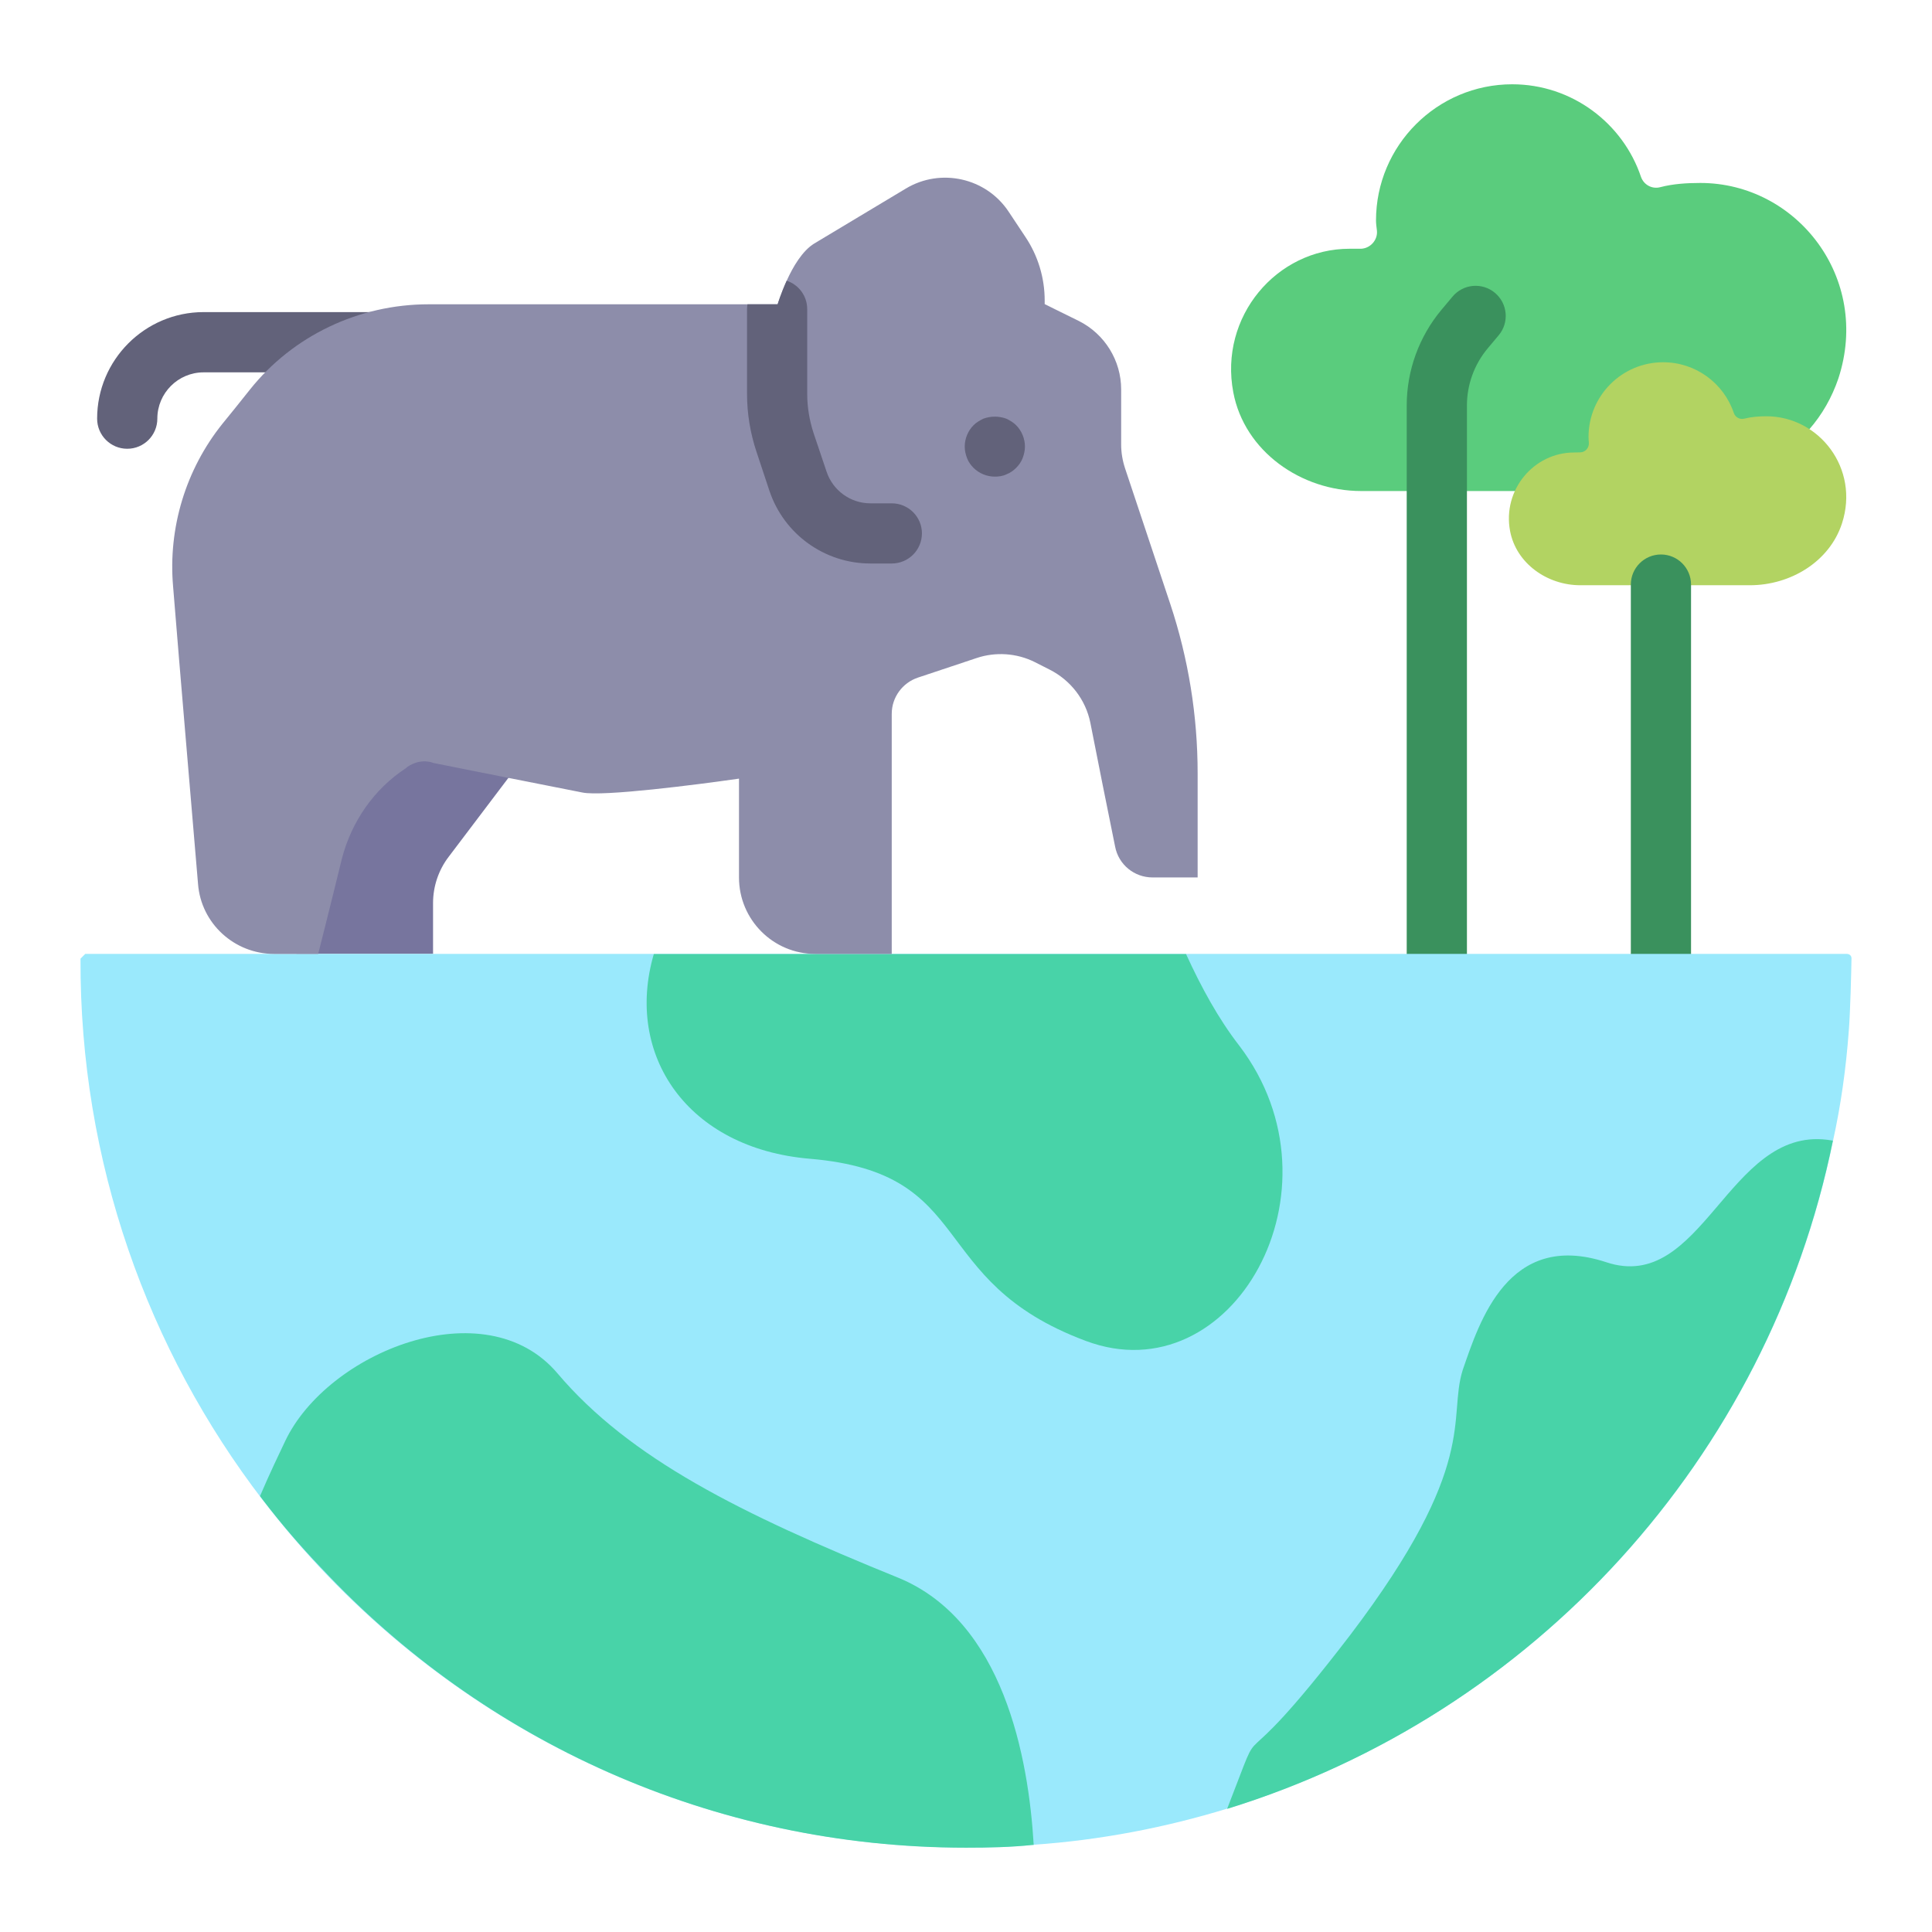
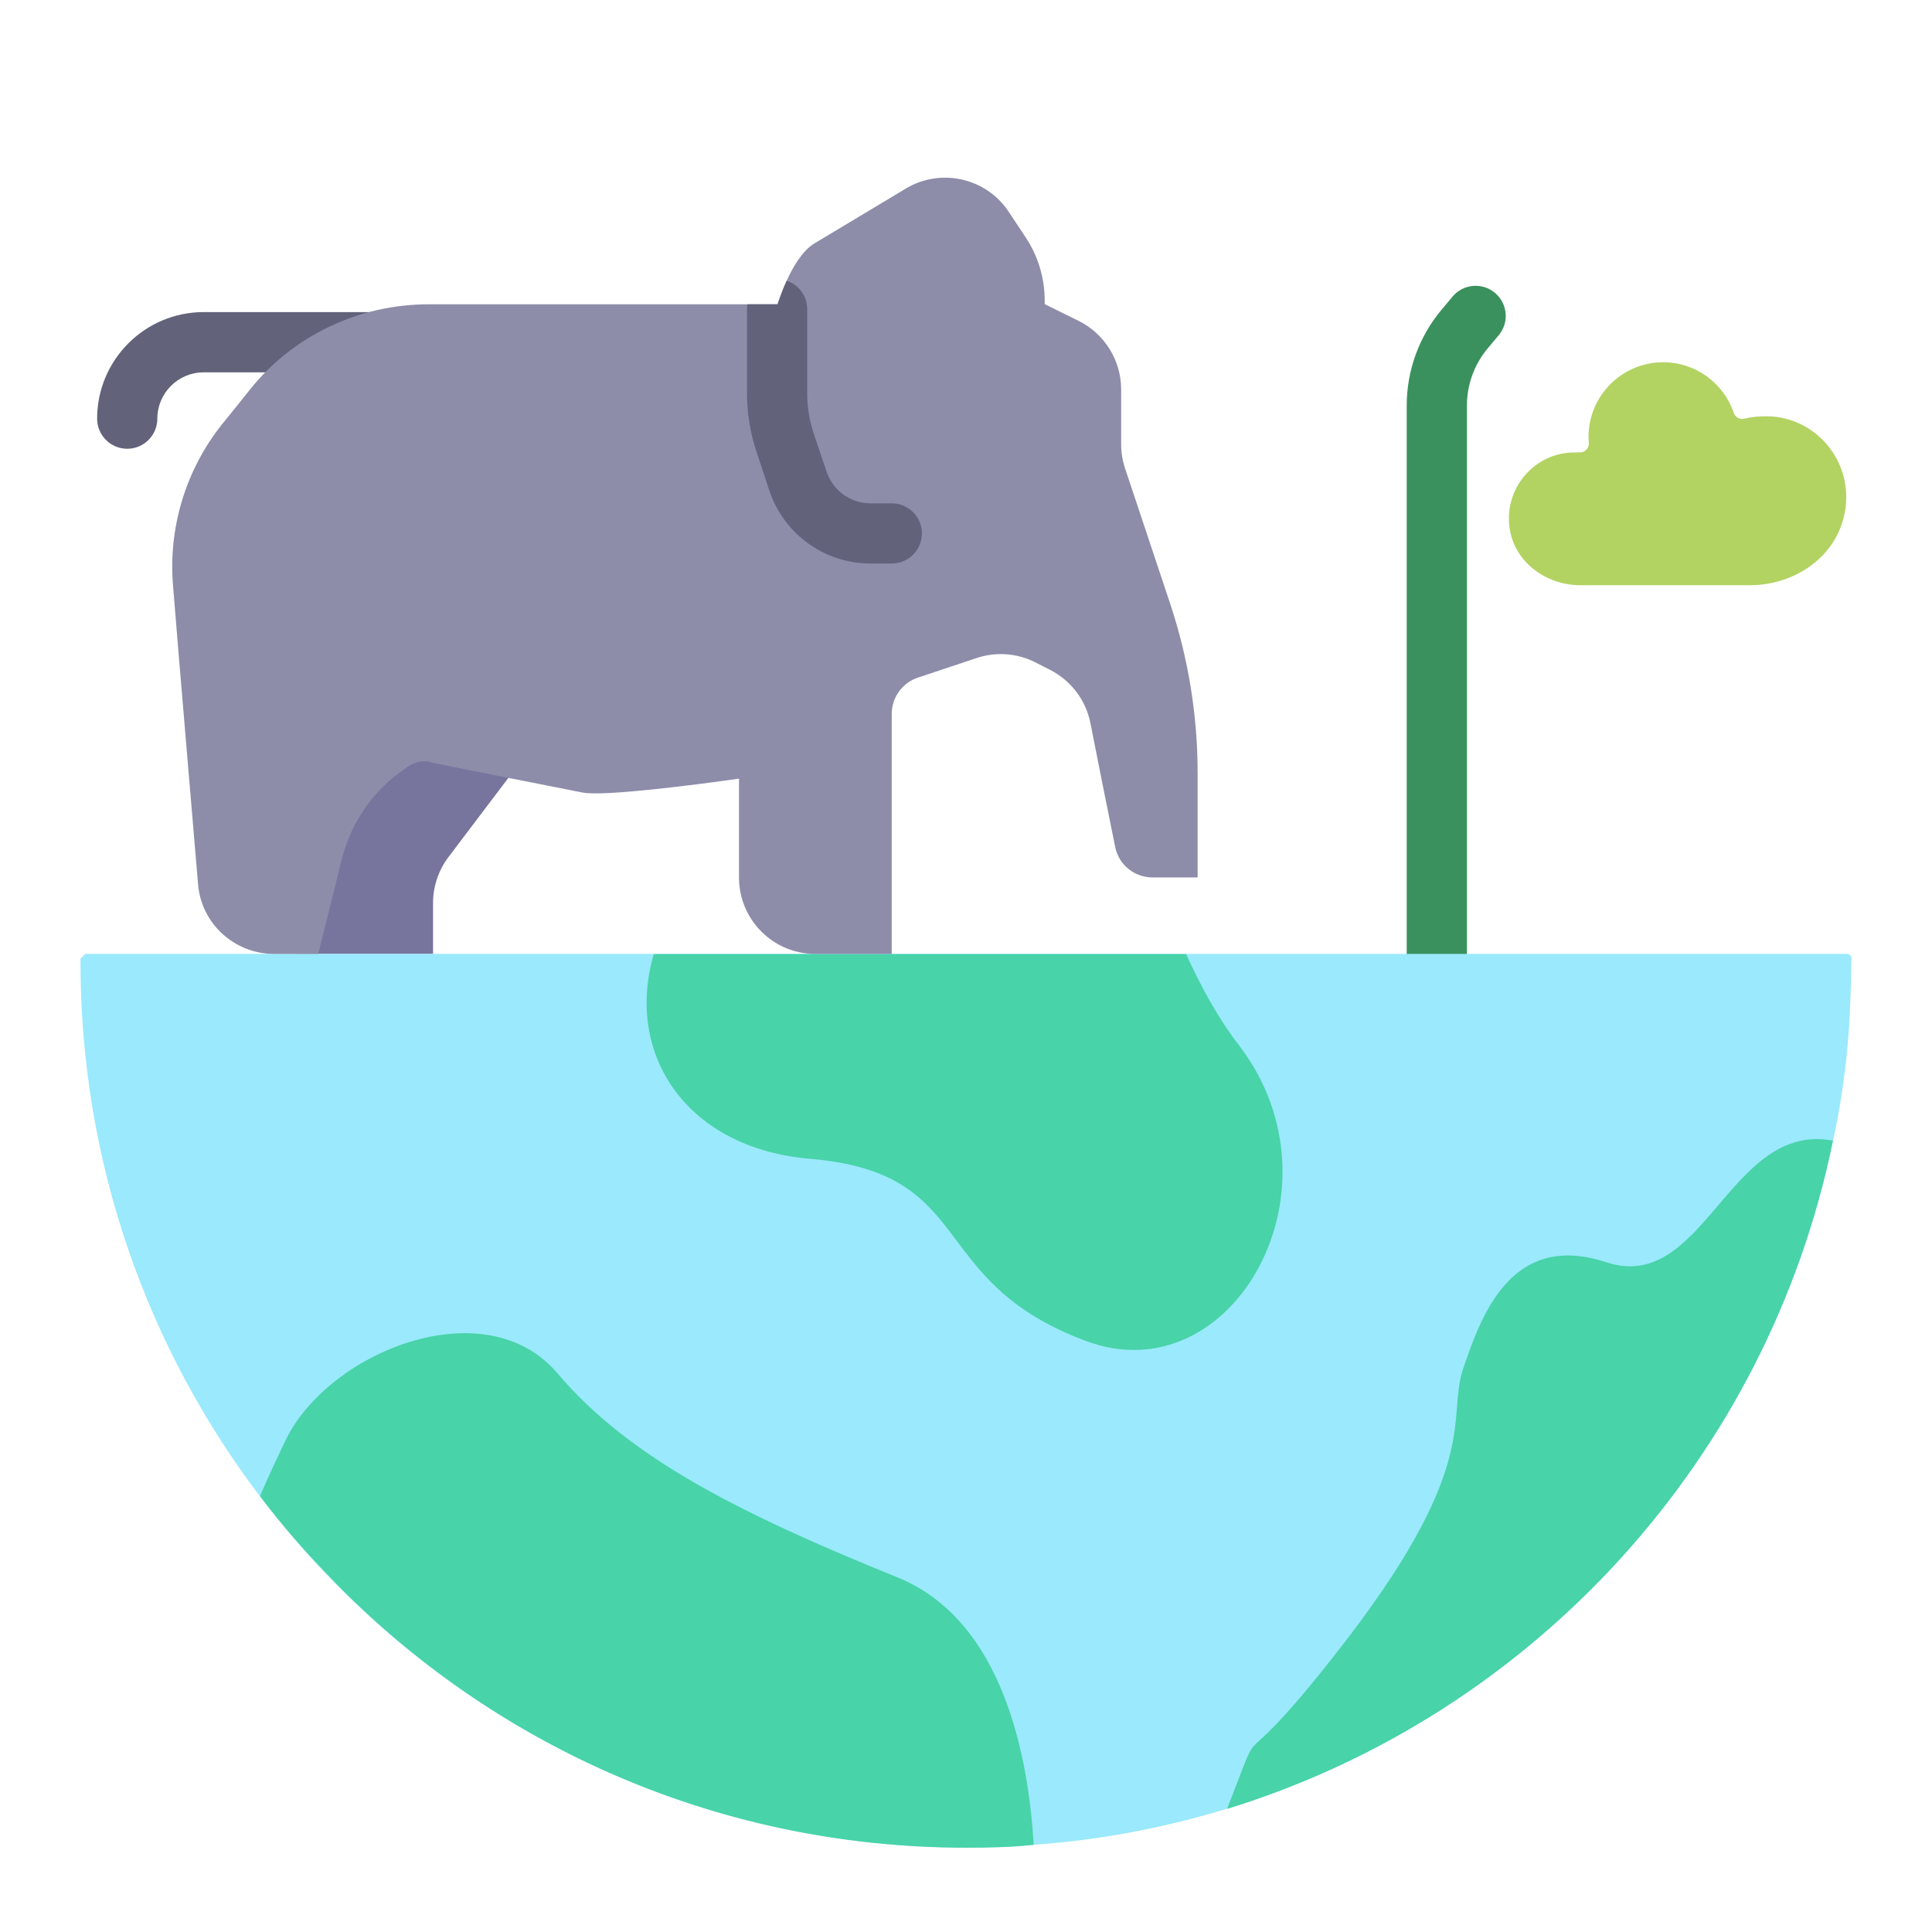
<svg xmlns="http://www.w3.org/2000/svg" height="512" viewBox="0 0 96 96" width="512">
  <g id="Layer_4">
    <g>
      <path d="m6.322 22.299c-.826 0-1.496-.67-1.496-1.497 0-2.918 2.373-5.294 5.291-5.294h8.954c.826 0 1.496.67 1.496 1.497s-.67 1.497-1.496 1.497h-8.954c-1.268 0-2.299 1.032-2.299 2.3 0 .827-.67 1.497-1.496 1.497z" fill="#62627a" />
-       <path d="m75.302 24.399h-7.666c-2.993 0-5.801-1.98-6.354-4.903-.714-3.752 2.141-7.136 5.778-7.136h.576c.46-.023.829-.437.783-.898-.023-.184-.046-.368-.046-.506 0-3.729 3.039-6.768 6.768-6.768 2.97 0 5.502 1.934 6.4 4.604.138.391.552.622.967.506.622-.161 1.289-.207 1.98-.207 4.788 0 8.495 4.719 6.86 9.715-.322.944-.806 1.796-1.45 2.532" fill="#5acc7d" />
      <path d="m86.953 29.08c2.007 0 3.953-1.164 4.574-3.072.889-2.731-1.139-5.324-3.759-5.324-.38 0-.747.031-1.095.119-.222.056-.448-.066-.521-.283-.494-1.466-1.88-2.52-3.514-2.52-2.045 0-3.705 1.666-3.705 3.711 0 .077.007.177.016.279.024.256-.171.48-.428.488-.118.003-.231.006-.309.006-1.992 0-3.564 1.853-3.177 3.903.304 1.61 1.847 2.693 3.486 2.693z" fill="#b2d362" />
      <path d="m71.395 48.893c-.826 0-1.496-.67-1.496-1.497v-27.249c0-1.733.613-3.422 1.726-4.752l.55-.656c.53-.636 1.475-.719 2.108-.187.634.531.717 1.473.187 2.106l-.55.656c-.663.794-1.029 1.798-1.029 2.833v27.249c0 .827-.669 1.497-1.496 1.497z" fill="#3a915d" />
-       <path d="m82.531 48.893c-.826 0-1.496-.67-1.496-1.497v-18.347c0-.827.67-1.497 1.496-1.497s1.496.67 1.496 1.497v18.347c0 .827-.67 1.497-1.496 1.497z" fill="#3a915d" />
      <path d="m14.734 47.399v-11.146l9.208-4.604 2.302 6.906-.98.094s-1.881 2.485-2.977 3.934c-.5.659-.769 1.465-.769 2.291v2.525h-5.698z" fill="#77759e" />
      <path d="m91.769 47.399h-87.533c-.091.091-.144.145-.236.236-.04 10.11 3.352 19.458 9.051 26.895 8.038 10.502 20.682 17.274 34.962 17.274 1.129 0 2.234-.023 3.34-.138 3.317-.23 6.541-.852 9.627-1.796 15.224-4.675 26.878-17.412 30.102-33.188.392-1.773.645-3.593.783-5.458.078-.975.123-2.94.135-3.604.002-.131-.102-.221-.231-.221z" fill="#9ae9fc" />
      <g fill="#48d3a8">
        <path d="m58.93 47.399c.76 1.658 1.612 3.224 2.649 4.56 5.458 7.163-.369 17.389-7.623 14.671-8.038-2.994-5.32-8.337-13.704-9.051-6.08-.507-9.236-5.136-7.762-10.18l-.002.007h26.451z" />
        <path d="m51.364 91.697v-.023c-.253-4.305-1.496-11.142-6.745-13.283-7.827-3.177-13.329-5.916-16.92-10.152s-11.441-1.059-13.536 3.384c-.23.483-.783 1.634-1.243 2.716.046.069.092.115.138.184.898 1.174 1.865 2.302 2.901 3.384l.023.023c7.988 8.541 19.383 13.881 32.022 13.881 1.128 0 2.21-.023 3.315-.138h.023.023v.024z" />
        <path d="m60.987 89.879c15.217-4.696 26.865-17.427 30.088-33.196l.007-.003c-.092-.023-.184-.023-.299-.046-4.929-.599-6.195 7.693-10.986 6.08-4.86-1.589-6.288 2.971-7.117 5.366-.76 2.418.875 4.652-5.597 13.174-6.288 8.199-3.961 3.132-6.103 8.614" />
      </g>
      <path d="m59.51 38.42v5.18s-1.19 0-2.24 0c-.91 0-1.69-.64-1.86-1.53-.34-1.67-.88-4.36-1.23-6.15-.23-1.15-.98-2.12-2.03-2.65-.24-.12-.49-.25-.73-.37-.9-.45-1.95-.52-2.9-.2-.9.3-2.04.68-2.91.97-.77.26-1.3.98-1.3 1.8v11.93s-1.9 0-3.8 0c-2.09 0-3.79-1.7-3.79-3.8v-4.91c-2.1.3-6.75.9-7.78.69-2.81-.55-7.41-1.47-7.41-1.47s-.59-.27-1.28.19c-.03.02-.05.05-.08.07-1.59 1.04-2.7 2.65-3.18 4.49-.52 2.14-1.18 4.74-1.18 4.74s-1.01 0-2.19 0c-1.97 0-3.63-1.51-3.78-3.48-.33-3.96-.89-10.43-1.24-14.79-.25-2.9.63-5.8 2.45-8.07.45-.55.9-1.11 1.36-1.69 2.14-2.69 5.42-4.25 8.89-4.25h17.34s.16-.53.45-1.17c.31-.69.78-1.49 1.37-1.85 1.29-.77 3.04-1.83 4.55-2.73 1.73-1.04 3.99-.54 5.11 1.15.29.44.58.87.83 1.25.63.94.96 2.04.96 3.16v.18s.82.41 1.7.84c1.29.65 2.1 1.97 2.1 3.4v2.74c0 .41.07.81.2 1.2.41 1.23 1.4 4.2 2.24 6.72.9 2.71 1.36 5.55 1.36 8.41z" fill="#8d8daa" />
-       <path d="m49.433 23.684c-.392 0-.783-.16-1.059-.436-.138-.139-.253-.299-.322-.483s-.115-.369-.115-.576c0-.391.161-.782.437-1.059.138-.139.3-.232.484-.324.368-.137.782-.137 1.151 0 .184.092.345.184.483.324.276.277.437.668.437 1.059 0 .207-.046.391-.115.576-.069.184-.184.344-.322.483-.138.137-.3.252-.483.321-.185.092-.393.115-.576.115z" fill="#62627a" />
      <path d="m45.81 26.5c0 .83-.67 1.5-1.5 1.5h-1.06c-2.28 0-4.3-1.46-5.02-3.62l-.64-1.93c-.31-.93-.47-1.9-.47-2.88v-4.21c0-.08.01-.16.02-.24h1.5s.16-.53.45-1.17c.59.19 1.02.75 1.02 1.41v4.21c0 .66.11 1.31.31 1.93l.65 1.93c.31.94 1.19 1.58 2.18 1.58h1.06c.83 0 1.5.67 1.5 1.49z" fill="#62627a" />
    </g>
  </g>
</svg>